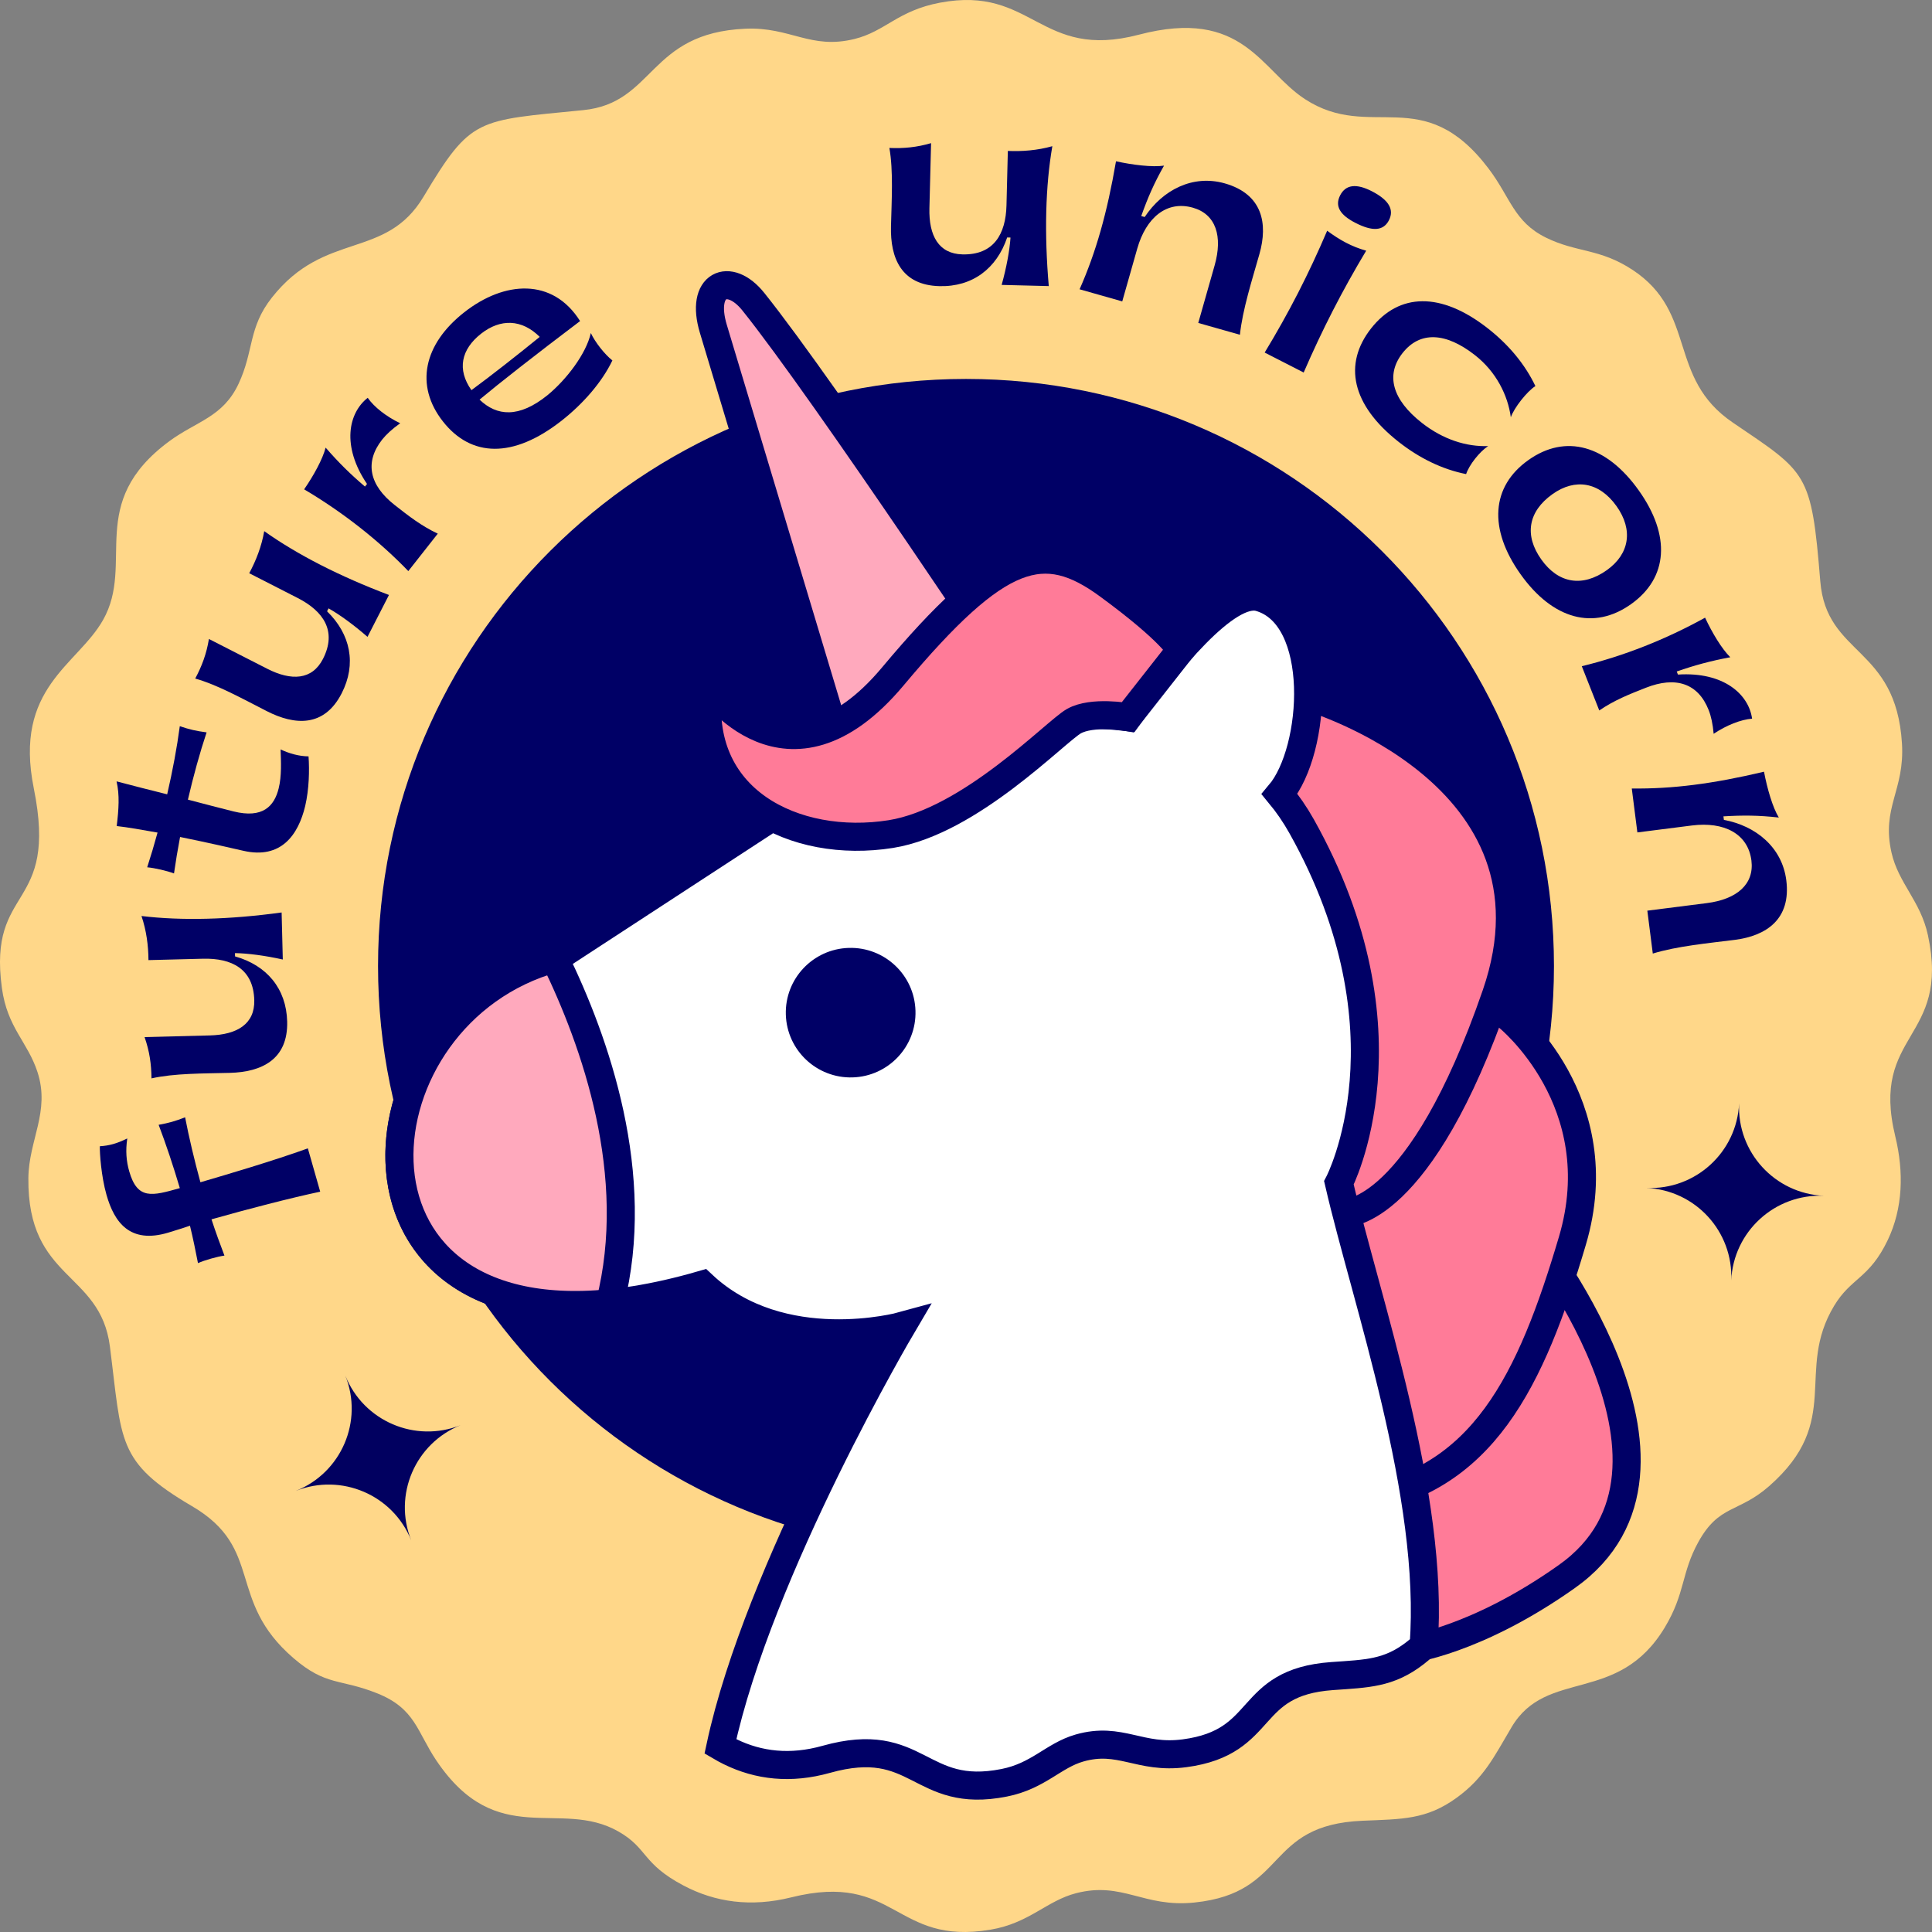
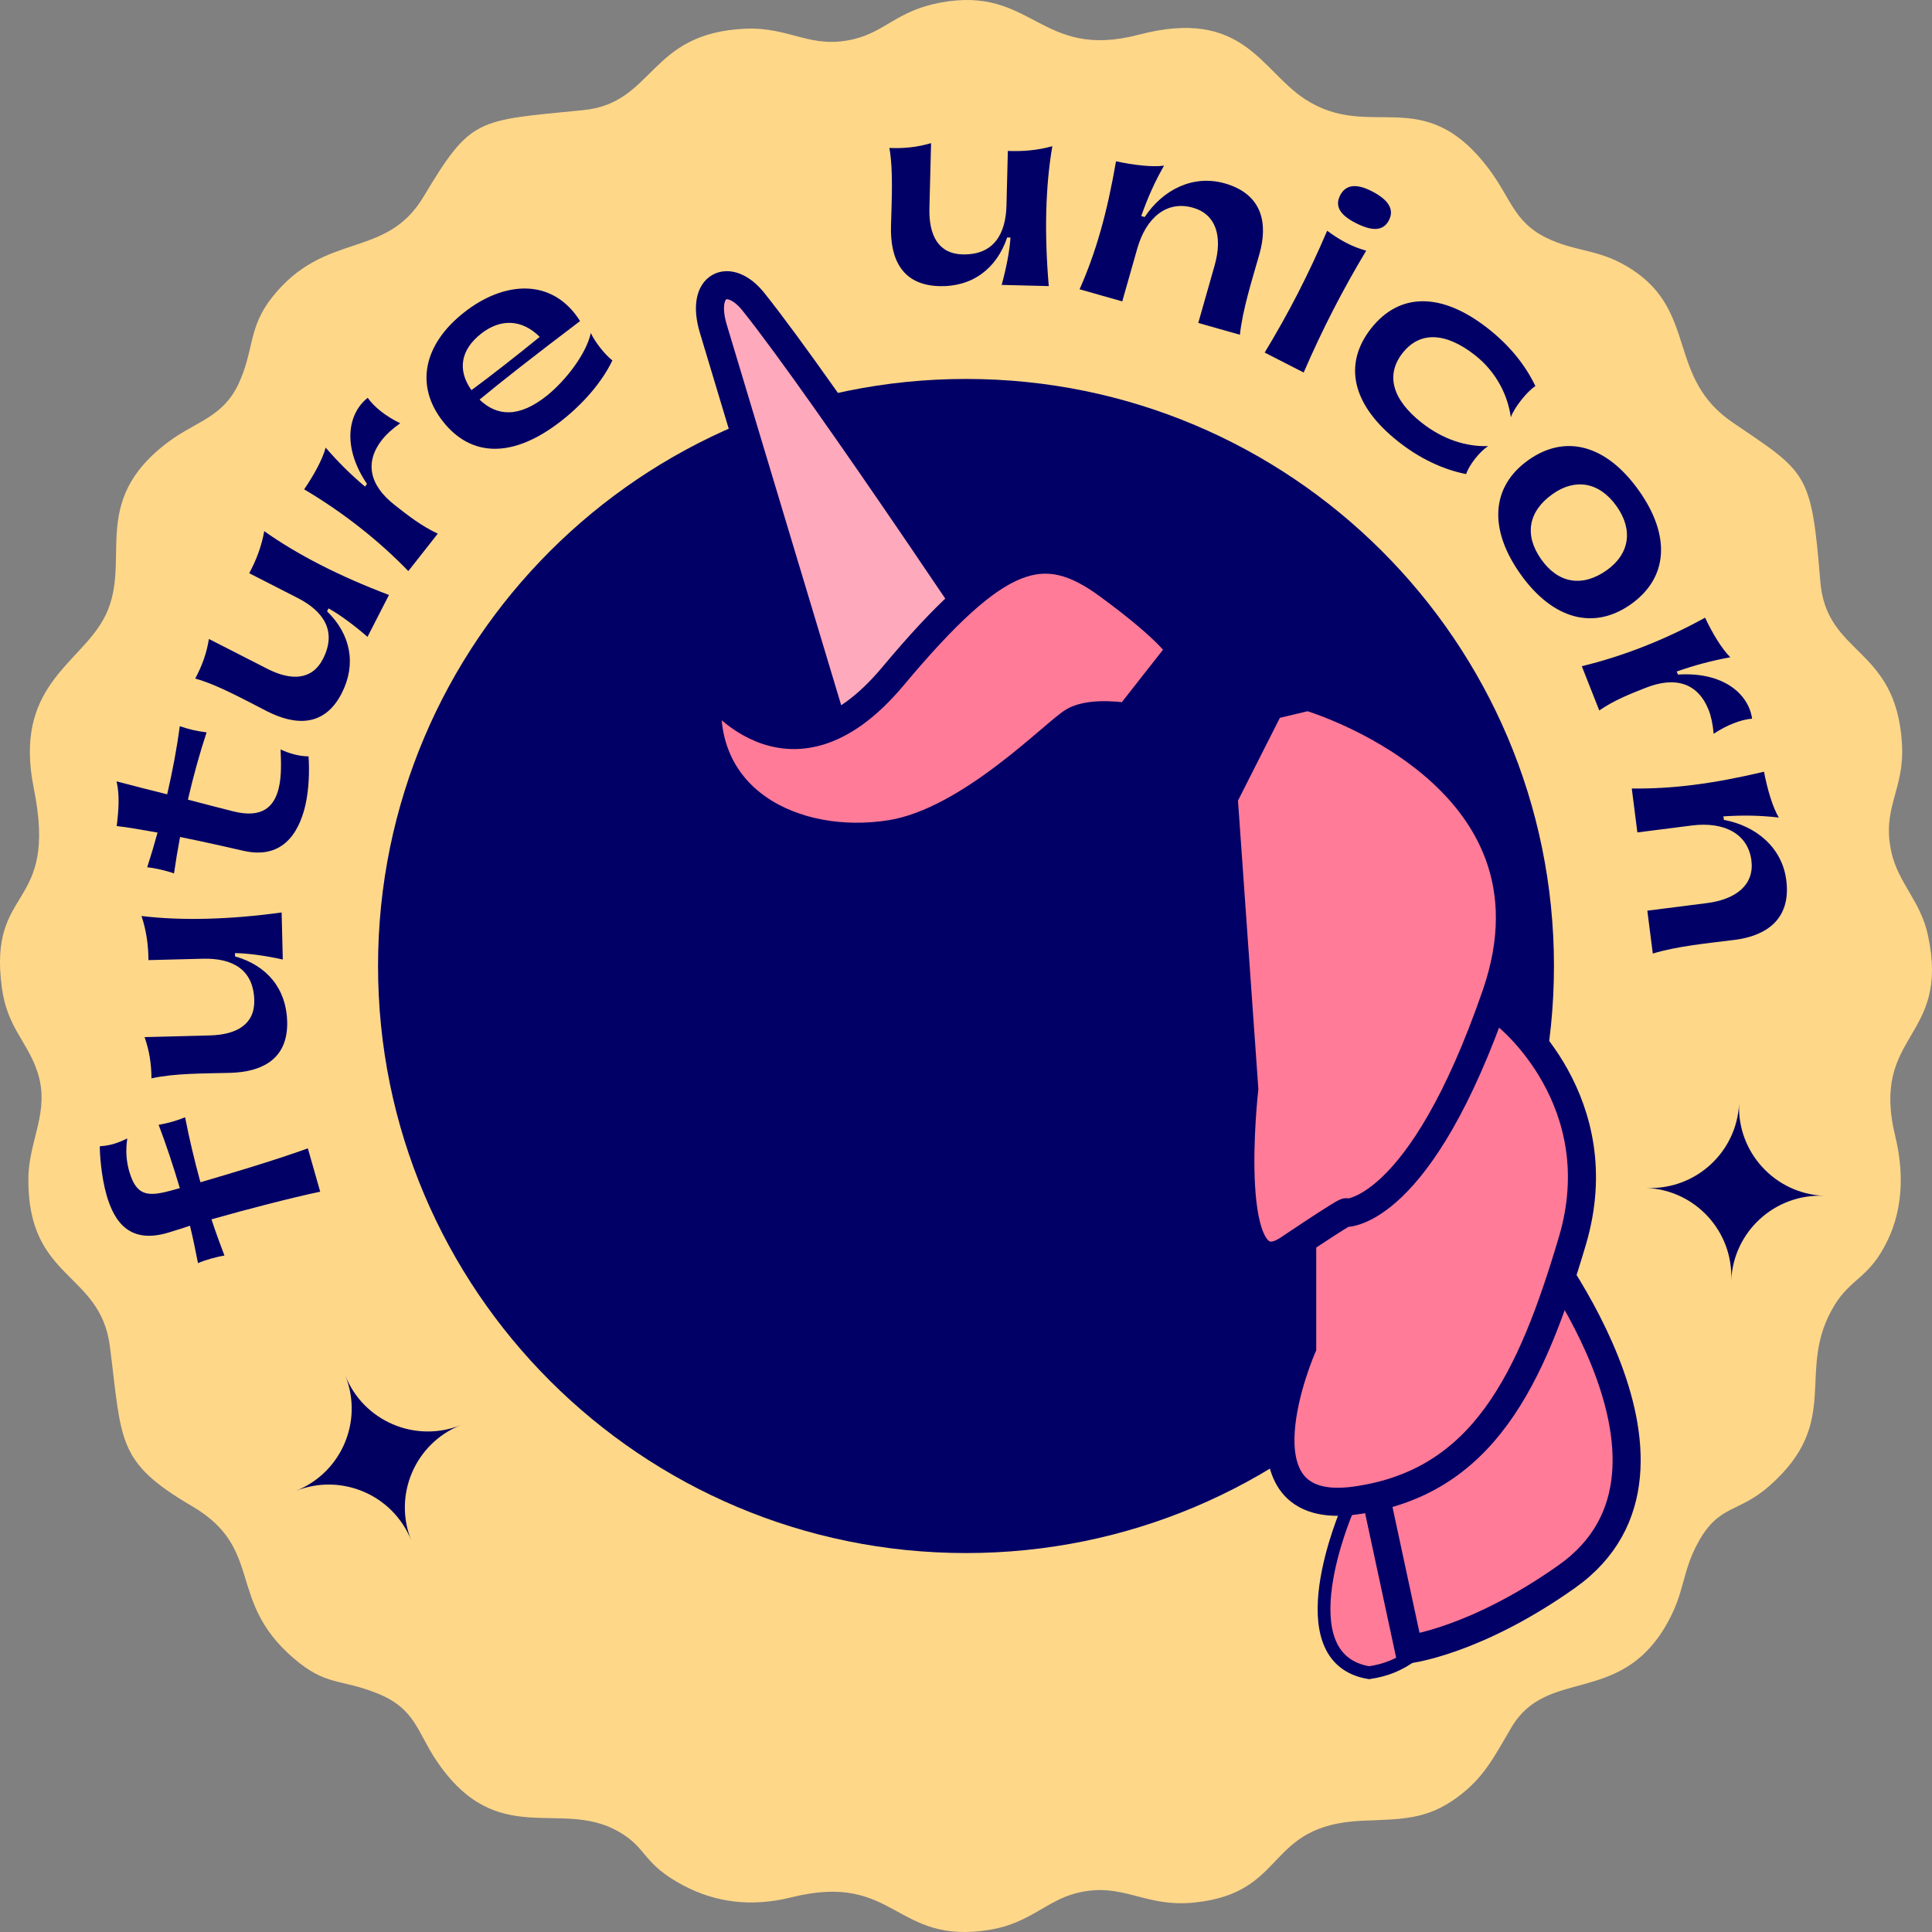
<svg xmlns="http://www.w3.org/2000/svg" width="64" height="64" viewBox="0 0 64 64" fill="none">
  <rect x="0" y="0" width="64" height="64" fill="#808080" stroke="none" />
  <path fill-rule="evenodd" clip-rule="evenodd" d="M31.137 0.089C29.738 0.353 29.335 1.034 28.315 1.289C26.854 1.654 26.189 0.887 24.697 0.951C21.468 1.089 21.7 3.411 19.323 3.648C15.786 4.001 15.614 3.869 14.031 6.515C12.771 8.621 10.767 7.626 9.008 9.856C8.217 10.858 8.418 11.61 7.904 12.711C7.386 13.82 6.51 13.951 5.612 14.613C2.824 16.67 4.482 18.651 3.413 20.539C2.563 22.039 0.447 22.777 1.119 26.112C1.944 30.199 -0.409 29.273 0.063 32.731C0.244 34.05 0.914 34.508 1.242 35.514C1.668 36.823 0.952 37.762 0.94 39.028C0.906 42.425 3.322 42.103 3.641 44.605C4.044 47.766 3.858 48.426 6.361 49.894C8.769 51.305 7.484 52.999 9.719 54.925C10.807 55.863 11.258 55.598 12.494 56.093C13.764 56.601 13.808 57.361 14.46 58.327C16.466 61.298 18.545 59.571 20.48 60.667C21.471 61.229 21.254 61.727 22.641 62.46C23.69 63.015 24.877 63.184 26.209 62.853C29.701 61.984 29.608 64.46 32.812 63.923C34.097 63.708 34.673 62.963 35.653 62.713C37.19 62.32 37.882 63.197 39.563 63.024C42.695 62.703 41.86 60.45 45.143 60.314C46.447 60.26 47.253 60.279 48.251 59.555C49.166 58.892 49.496 58.187 50.074 57.213C51.238 55.248 53.601 56.487 55.149 53.91C55.833 52.77 55.688 52.118 56.26 51.081C56.951 49.831 57.585 50.126 58.607 49.228C61.069 47.065 59.448 45.435 60.757 43.258C61.322 42.317 61.921 42.363 62.535 41.077C63.036 40.026 63.072 38.833 62.784 37.646C61.945 34.196 64.616 34.461 63.865 30.979C63.62 29.843 62.889 29.263 62.658 28.242C62.319 26.737 63.101 26.186 63.005 24.627C62.804 21.386 60.502 21.746 60.299 19.253C60.004 15.625 59.863 15.671 57.4 13.997C55.217 12.514 56.236 10.364 54.085 8.943C52.988 8.219 52.235 8.377 51.209 7.87C50.145 7.344 50.041 6.545 49.304 5.575C47.133 2.72 45.41 4.703 43.232 3.286C41.762 2.33 41.187 0.242 37.727 1.149C34.435 2.012 34.224 -0.494 31.137 0.089Z" fill="#FFD789" />
  <path d="M32 51.447C42.757 51.447 51.477 42.74 51.477 32C51.477 21.26 42.757 12.553 32 12.553C21.243 12.553 12.523 21.26 12.523 32C12.523 42.74 21.243 51.447 32 51.447Z" fill="#000066" />
  <path fill-rule="evenodd" clip-rule="evenodd" d="M54.541 39.352C56.164 39.424 57.538 38.169 57.61 36.548C57.538 38.169 58.795 39.541 60.418 39.612C58.795 39.541 57.421 40.796 57.349 42.417C57.421 40.796 56.164 39.424 54.541 39.352Z" fill="#010060" />
  <path fill-rule="evenodd" clip-rule="evenodd" d="M50.813 49.586C50.813 49.586 50.86 50.316 50.666 51.261C49.794 51.542 48.95 51.694 48.429 52.636C47.942 53.517 47.667 54.152 46.872 54.765C46.355 55.164 45.891 55.328 45.356 55.411C42.487 54.944 44.627 50.021 44.627 50.021L48.7 48.463L50.813 49.586Z" fill="#FF7B98" stroke="#000066" stroke-width="0.423" stroke-miterlimit="22.926" />
  <path fill-rule="evenodd" clip-rule="evenodd" d="M50.599 40.706C50.599 40.706 57.022 48.598 51.907 52.222C48.876 54.37 46.665 54.634 46.665 54.634L45.368 48.598L48.205 45.992L50.599 40.706Z" fill="#FF7B98" stroke="#000066" stroke-width="0.93" stroke-miterlimit="22.926" />
  <path fill-rule="evenodd" clip-rule="evenodd" d="M49.949 33.681C49.949 33.681 53.454 36.491 52.088 41.102C50.722 45.713 49.124 49.123 44.891 49.707C40.658 50.29 43.137 44.634 43.137 44.634V38.964L49.949 32V33.681Z" fill="#FF7B98" stroke="#000066" stroke-width="0.93" stroke-miterlimit="22.926" />
  <path fill-rule="evenodd" clip-rule="evenodd" d="M43.333 23.078C43.333 23.078 52.087 25.624 49.56 32.947C47.033 40.27 44.579 40.181 44.579 40.181C44.579 40.181 44.928 39.876 42.685 41.379C40.441 42.883 41.218 36.069 41.218 36.069L40.537 26.426L42.08 23.377L43.333 23.078Z" fill="#FF7B98" stroke="#000066" stroke-width="0.93" stroke-miterlimit="22.926" />
  <path fill-rule="evenodd" clip-rule="evenodd" d="M23.631 10.894L28.64 27.552L35.296 24.959C33.854 22.761 27.315 12.935 24.952 9.99C24.152 8.994 23.185 9.414 23.631 10.894Z" fill="#FFA9BD" stroke="#000066" stroke-width="0.93" stroke-miterlimit="22.926" stroke-linecap="round" stroke-linejoin="round" />
-   <path fill-rule="evenodd" clip-rule="evenodd" d="M18.431 31.731L28.34 25.265C28.34 25.265 33.044 23.23 37.364 23.756C38.618 21.999 40.642 19.477 41.728 19.789C43.889 20.408 43.618 24.85 42.388 26.305C42.652 26.624 42.896 26.977 43.117 27.37C46.951 34.21 44.353 39.184 44.353 39.184C45.25 43.075 47.543 49.56 47.158 54.523C47.07 54.605 46.976 54.685 46.872 54.765C46.004 55.435 45.287 55.44 44.13 55.522C41.215 55.73 42.017 57.71 39.242 58.079C37.752 58.278 37.113 57.517 35.757 57.906C34.893 58.154 34.402 58.832 33.264 59.057C30.431 59.62 30.448 57.417 27.367 58.281C26.192 58.611 25.133 58.492 24.185 58.027C24.066 57.968 23.959 57.911 23.864 57.855C25.122 51.986 29.88 43.925 29.88 43.925C29.88 43.925 25.892 45.024 23.267 42.556C10.549 46.25 11.065 33.695 18.431 31.731Z" fill="white" stroke="#000066" stroke-width="0.93" stroke-miterlimit="22.926" />
-   <path fill-rule="evenodd" clip-rule="evenodd" d="M20.205 43.171C10.724 44.11 11.711 33.584 18.373 31.748C19.721 34.503 21.284 38.927 20.205 43.171Z" fill="#FFA9BD" stroke="#000066" stroke-width="0.93" stroke-miterlimit="22.926" />
  <path fill-rule="evenodd" clip-rule="evenodd" d="M28.122 31.612C29.191 31.58 30.084 32.42 30.115 33.488C30.148 34.556 29.306 35.447 28.238 35.479C27.168 35.511 26.275 34.671 26.243 33.603C26.211 32.536 27.052 31.644 28.122 31.612Z" fill="#000066" stroke="#000066" stroke-width="0.423" stroke-miterlimit="22.926" />
  <path fill-rule="evenodd" clip-rule="evenodd" d="M23.475 22.717C23.475 22.717 26.076 26.589 29.579 22.404C33.083 18.219 34.575 17.815 36.714 19.384C38.854 20.952 39.112 21.53 39.112 21.53L37.364 23.756C37.364 23.756 36.185 23.545 35.574 23.89C34.963 24.235 32.135 27.212 29.507 27.63C26.34 28.133 22.965 26.504 23.475 22.717Z" fill="#FF7B98" stroke="#000066" stroke-width="0.93" stroke-miterlimit="22.926" />
  <path d="M5.255 37.261C5.496 37.894 5.739 38.622 5.957 39.358C5.039 39.618 4.552 39.756 4.28 38.799C4.183 38.459 4.156 38.116 4.216 37.713C3.869 37.882 3.626 37.951 3.307 37.971C3.302 38.2 3.351 38.958 3.528 39.582C3.789 40.498 4.307 41.21 5.569 40.834C5.965 40.713 6.174 40.646 6.293 40.603C6.397 41.029 6.482 41.452 6.558 41.842C6.784 41.743 7.19 41.628 7.435 41.593C7.294 41.222 7.144 40.817 7.006 40.392C8.191 40.056 9.638 39.681 10.607 39.476L10.198 38.041C9.052 38.454 7.562 38.894 6.639 39.164C6.437 38.424 6.26 37.677 6.132 37.012C5.808 37.139 5.597 37.199 5.255 37.261ZM4.687 30.344C4.851 30.829 4.915 31.325 4.918 31.805L6.724 31.759C7.678 31.735 8.397 32.097 8.423 33.133C8.443 33.917 7.861 34.277 6.949 34.3L4.789 34.355C4.953 34.823 5.014 35.251 5.018 35.723C5.765 35.553 6.736 35.562 7.614 35.54C8.66 35.513 9.545 35.103 9.513 33.839C9.485 32.744 8.833 31.976 7.786 31.682L7.784 31.573C8.214 31.579 8.791 31.657 9.368 31.785L9.329 30.227C7.595 30.464 6.017 30.504 4.687 30.344ZM6.225 26.489C6.406 25.708 6.619 24.936 6.844 24.261C6.491 24.214 6.285 24.167 5.956 24.056C5.864 24.753 5.717 25.541 5.538 26.313C4.973 26.174 4.401 26.025 3.861 25.884C3.966 26.331 3.934 26.808 3.866 27.364C4.229 27.404 4.712 27.49 5.219 27.58C5.11 27.979 4.994 28.367 4.876 28.73C5.122 28.752 5.533 28.846 5.764 28.934C5.819 28.549 5.885 28.149 5.965 27.726C6.884 27.912 7.756 28.113 8.06 28.183C9.311 28.471 9.88 27.659 10.11 26.7C10.241 26.133 10.252 25.522 10.221 25.056C9.902 25.052 9.585 24.962 9.295 24.826C9.309 25.218 9.334 25.708 9.231 26.117C9.086 26.706 8.705 27.12 7.738 26.88C7.287 26.768 6.764 26.63 6.225 26.489ZM8.753 17.595C8.665 18.1 8.483 18.566 8.256 18.989L9.864 19.811C10.713 20.246 11.171 20.906 10.698 21.829C10.34 22.526 9.656 22.565 8.845 22.15L6.921 21.167C6.841 21.656 6.69 22.062 6.467 22.478C7.205 22.685 8.053 23.157 8.835 23.556C9.767 24.033 10.74 24.095 11.317 22.97C11.818 21.994 11.612 21.008 10.834 20.25L10.884 20.153C11.259 20.364 11.728 20.708 12.174 21.097L12.885 19.709C11.249 19.09 9.844 18.371 8.753 17.595ZM14.502 17.678C13.954 17.42 13.536 17.092 13.071 16.727C12.241 16.076 12.066 15.317 12.66 14.561C12.791 14.396 12.991 14.21 13.257 14.021C12.797 13.8 12.392 13.483 12.181 13.178C11.539 13.681 11.309 14.777 12.158 16.032L12.09 16.118C11.608 15.708 11.226 15.333 10.787 14.828C10.688 15.212 10.387 15.758 10.075 16.21C11.356 16.968 12.544 17.901 13.526 18.918L14.502 17.678ZM19.572 11.032C19.417 11.722 18.76 12.58 18.134 13.093C17.188 13.856 16.457 13.787 15.886 13.238C16.554 12.682 17.689 11.791 19.216 10.636C18.308 9.194 16.707 9.302 15.38 10.344C14.032 11.401 13.735 12.77 14.674 13.963C15.603 15.143 16.99 15.201 18.603 13.936C19.314 13.378 19.941 12.661 20.286 11.94C20.033 11.742 19.71 11.331 19.572 11.032ZM15.938 11.053C16.575 10.553 17.283 10.566 17.879 11.16C17.113 11.782 16.27 12.444 15.617 12.924C15.134 12.241 15.274 11.574 15.938 11.053Z" fill="#000066" />
  <path d="M34.86 4.843C34.366 4.982 33.867 5.02 33.386 5L33.341 6.803C33.317 7.755 32.919 8.453 31.881 8.427C31.096 8.407 30.765 7.809 30.788 6.899L30.843 4.742C30.366 4.881 29.935 4.921 29.462 4.901C29.595 5.654 29.537 6.623 29.515 7.499C29.488 8.544 29.854 9.447 31.12 9.479C32.217 9.506 33.017 8.894 33.364 7.866L33.474 7.869C33.446 8.298 33.339 8.869 33.181 9.438L34.742 9.477C34.592 7.737 34.632 6.161 34.86 4.843ZM35.763 9.583L37.176 9.984L37.674 8.232C37.965 7.211 38.647 6.633 39.516 6.88C40.279 7.096 40.51 7.827 40.236 8.792L39.694 10.698L41.074 11.089C41.16 10.263 41.476 9.275 41.72 8.416C42.006 7.41 41.828 6.431 40.57 6.074C39.514 5.775 38.517 6.289 37.919 7.189L37.805 7.157C38.021 6.552 38.226 6.076 38.56 5.487C38.176 5.544 37.523 5.464 36.969 5.343C36.673 7.063 36.306 8.353 35.763 9.583ZM44.903 7.384C45.459 7.669 45.825 7.657 46.01 7.297C46.195 6.937 45.998 6.619 45.442 6.334C44.931 6.073 44.579 6.111 44.394 6.471C44.21 6.831 44.392 7.123 44.903 7.384ZM43.964 7.643C43.35 9.081 42.696 10.356 41.894 11.679L43.186 12.34C43.804 10.914 44.458 9.638 45.257 8.304C44.775 8.171 44.377 7.949 43.964 7.643ZM46.335 14.64C47.026 15.182 47.779 15.548 48.567 15.705C48.669 15.399 49.013 14.962 49.297 14.777C48.579 14.803 47.804 14.56 47.101 14.008C46.125 13.242 45.889 12.425 46.462 11.695C47.036 10.966 47.888 11.002 48.864 11.768C49.561 12.315 49.949 13.091 50.048 13.823C50.155 13.51 50.583 12.967 50.862 12.789C50.517 12.068 49.983 11.424 49.292 10.882C47.726 9.653 46.343 9.705 45.42 10.878C44.492 12.058 44.769 13.411 46.335 14.64ZM50.371 19.023C51.437 20.521 52.798 20.889 54.029 20.014C55.261 19.14 55.352 17.741 54.285 16.244C53.214 14.739 51.86 14.366 50.629 15.241C49.398 16.115 49.3 17.519 50.371 19.023ZM51.059 18.535C50.486 17.731 50.62 16.943 51.431 16.367C52.181 15.835 52.977 15.963 53.549 16.766C54.112 17.556 53.977 18.355 53.227 18.888C52.415 19.464 51.621 19.325 51.059 18.535ZM52.978 23.535C53.478 23.193 53.973 22.998 54.523 22.782C55.504 22.396 56.249 22.628 56.602 23.522C56.68 23.718 56.739 23.984 56.767 24.308C57.191 24.024 57.67 23.835 58.04 23.807C57.929 22.999 57.098 22.248 55.584 22.346L55.544 22.244C56.142 22.036 56.659 21.896 57.318 21.772C57.035 21.494 56.715 20.958 56.483 20.461C55.179 21.183 53.774 21.736 52.399 22.069L52.978 23.535ZM54.055 26.12L54.24 27.575L56.049 27.345C57.104 27.212 57.904 27.611 58.018 28.506C58.117 29.292 57.534 29.791 56.538 29.917L54.57 30.167L54.751 31.588C55.545 31.343 56.579 31.246 57.467 31.134C58.505 31.002 59.338 30.454 59.173 29.158C59.035 28.071 58.169 27.357 57.106 27.16L57.091 27.043C57.733 27.004 58.252 27.006 58.926 27.082C58.722 26.752 58.54 26.12 58.435 25.564C56.733 25.967 55.401 26.136 54.055 26.12Z" fill="#000066" />
  <path fill-rule="evenodd" clip-rule="evenodd" d="M9.799 49.388C11.308 48.787 12.043 47.078 11.44 45.571C12.043 47.078 13.754 47.811 15.263 47.209C13.754 47.811 13.019 49.52 13.622 51.026C13.019 49.52 11.308 48.787 9.799 49.388Z" fill="#010060" />
</svg>